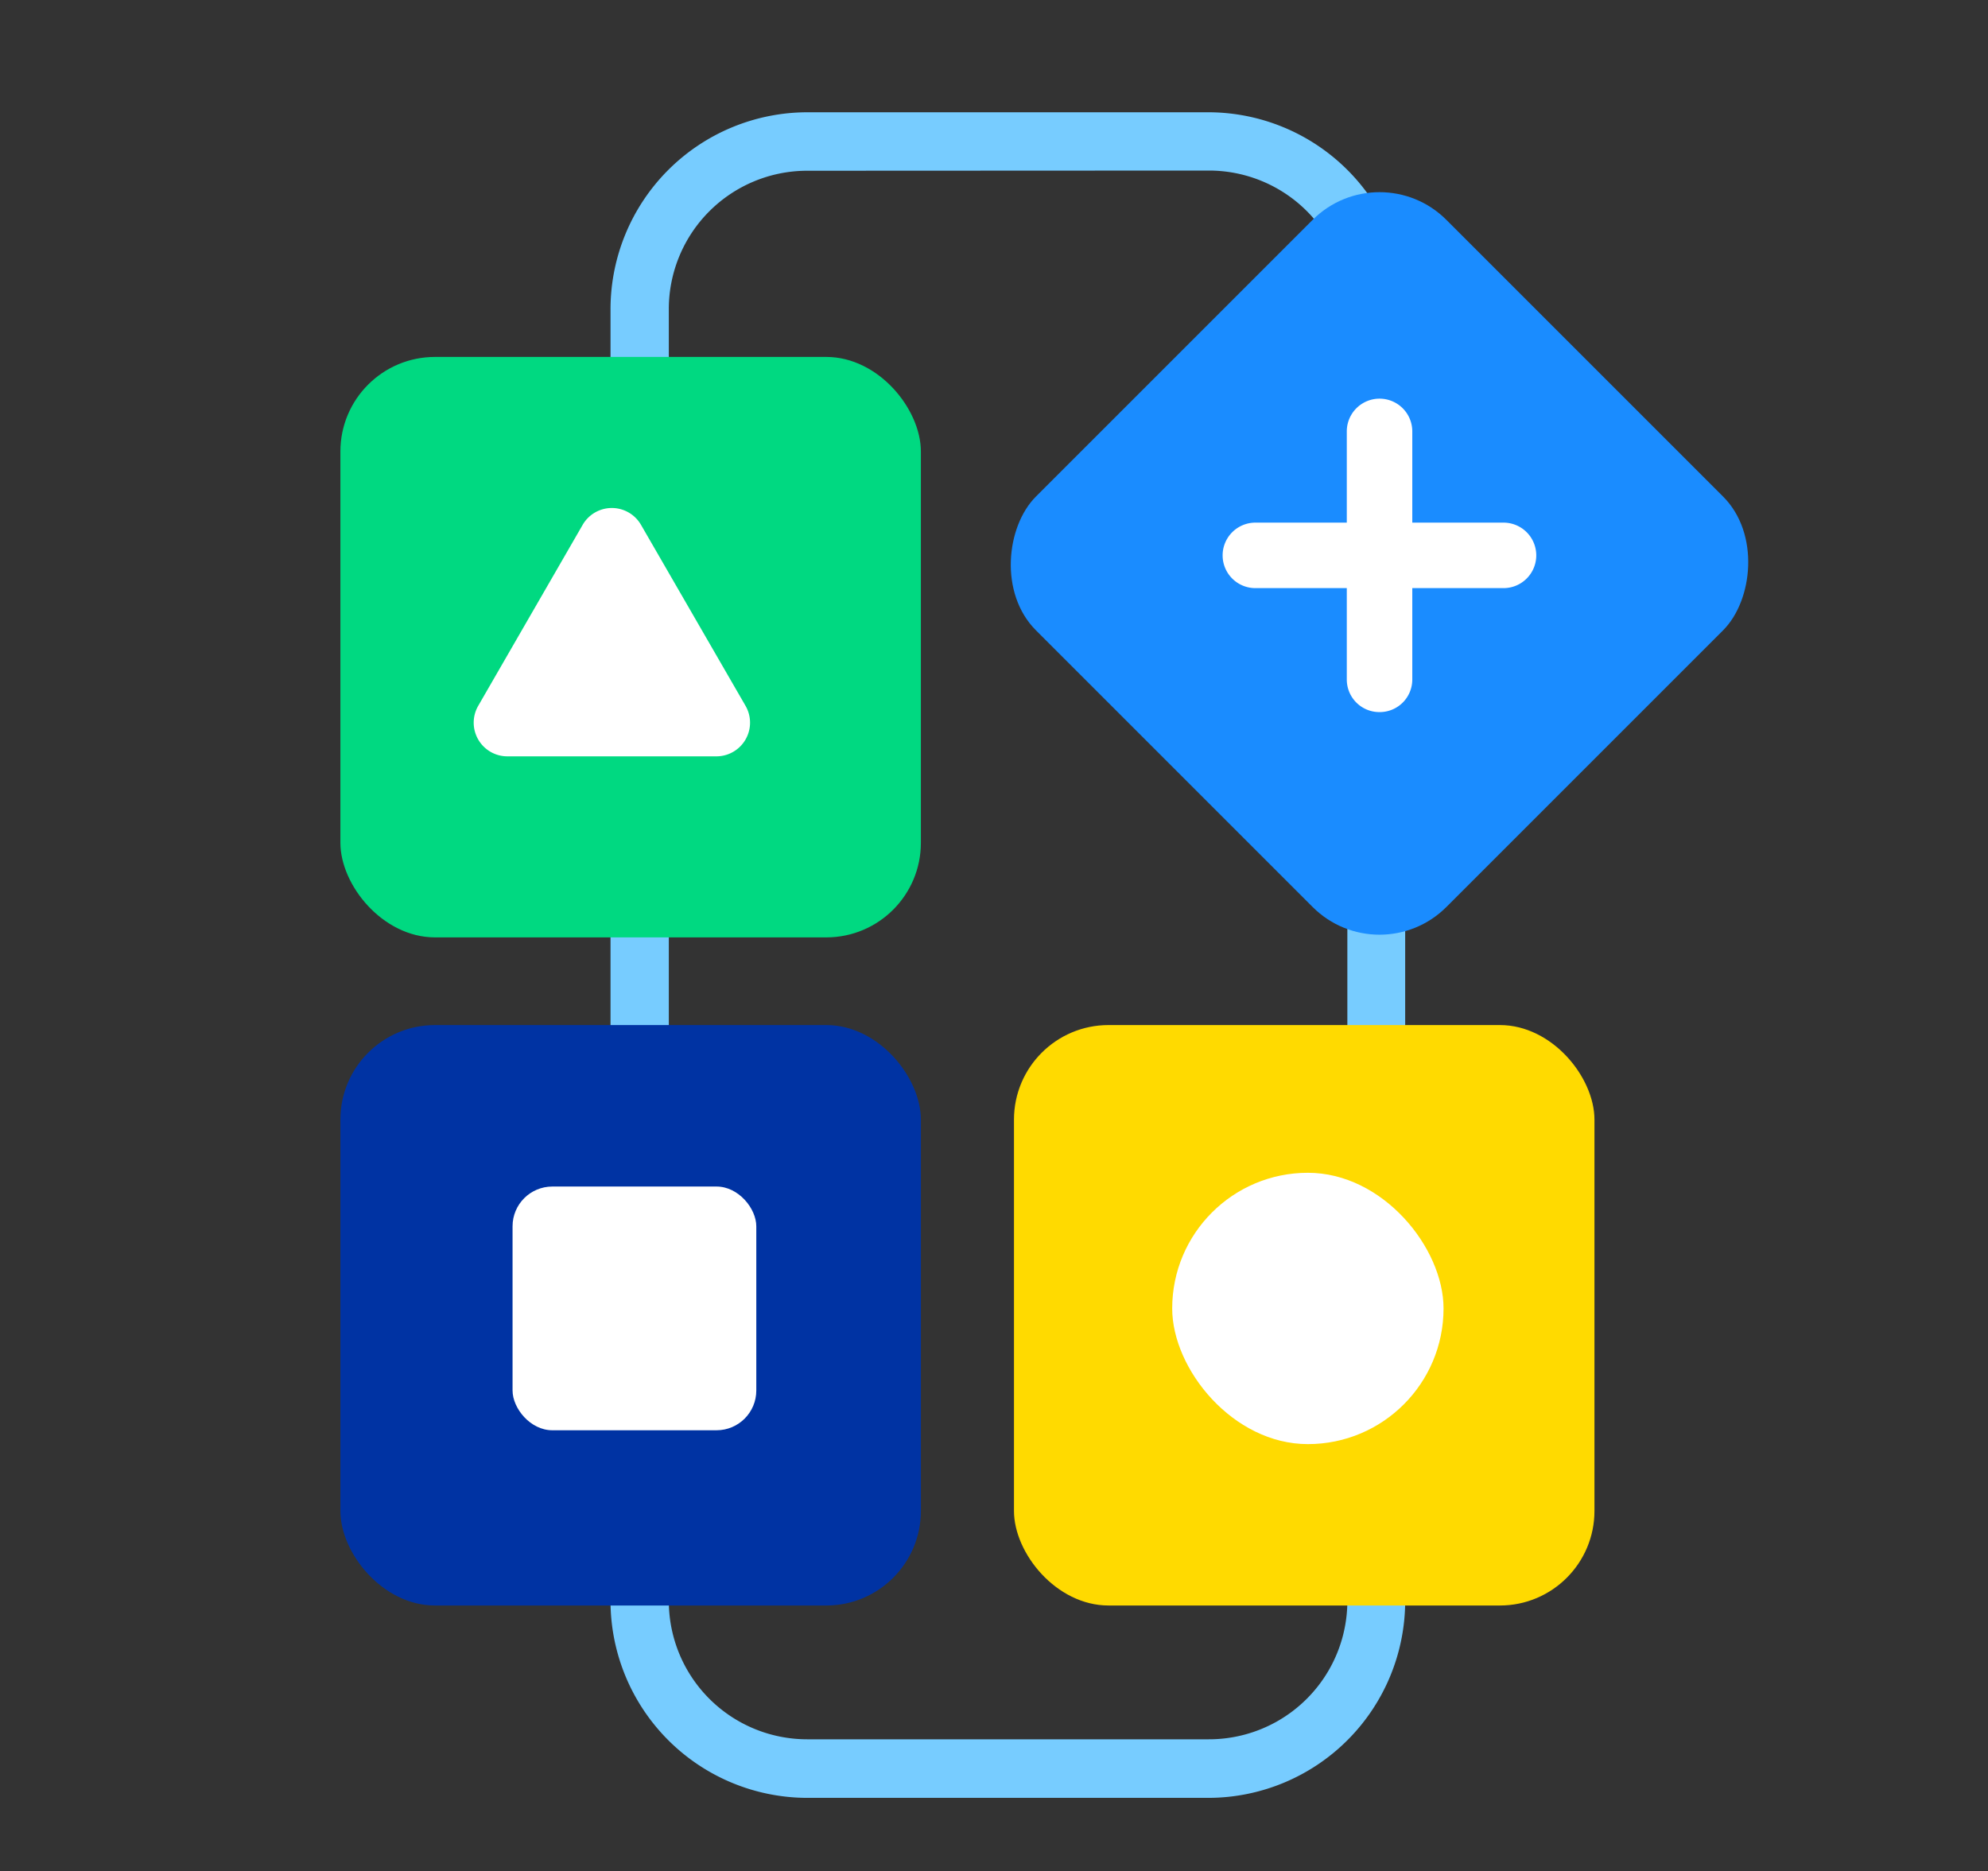
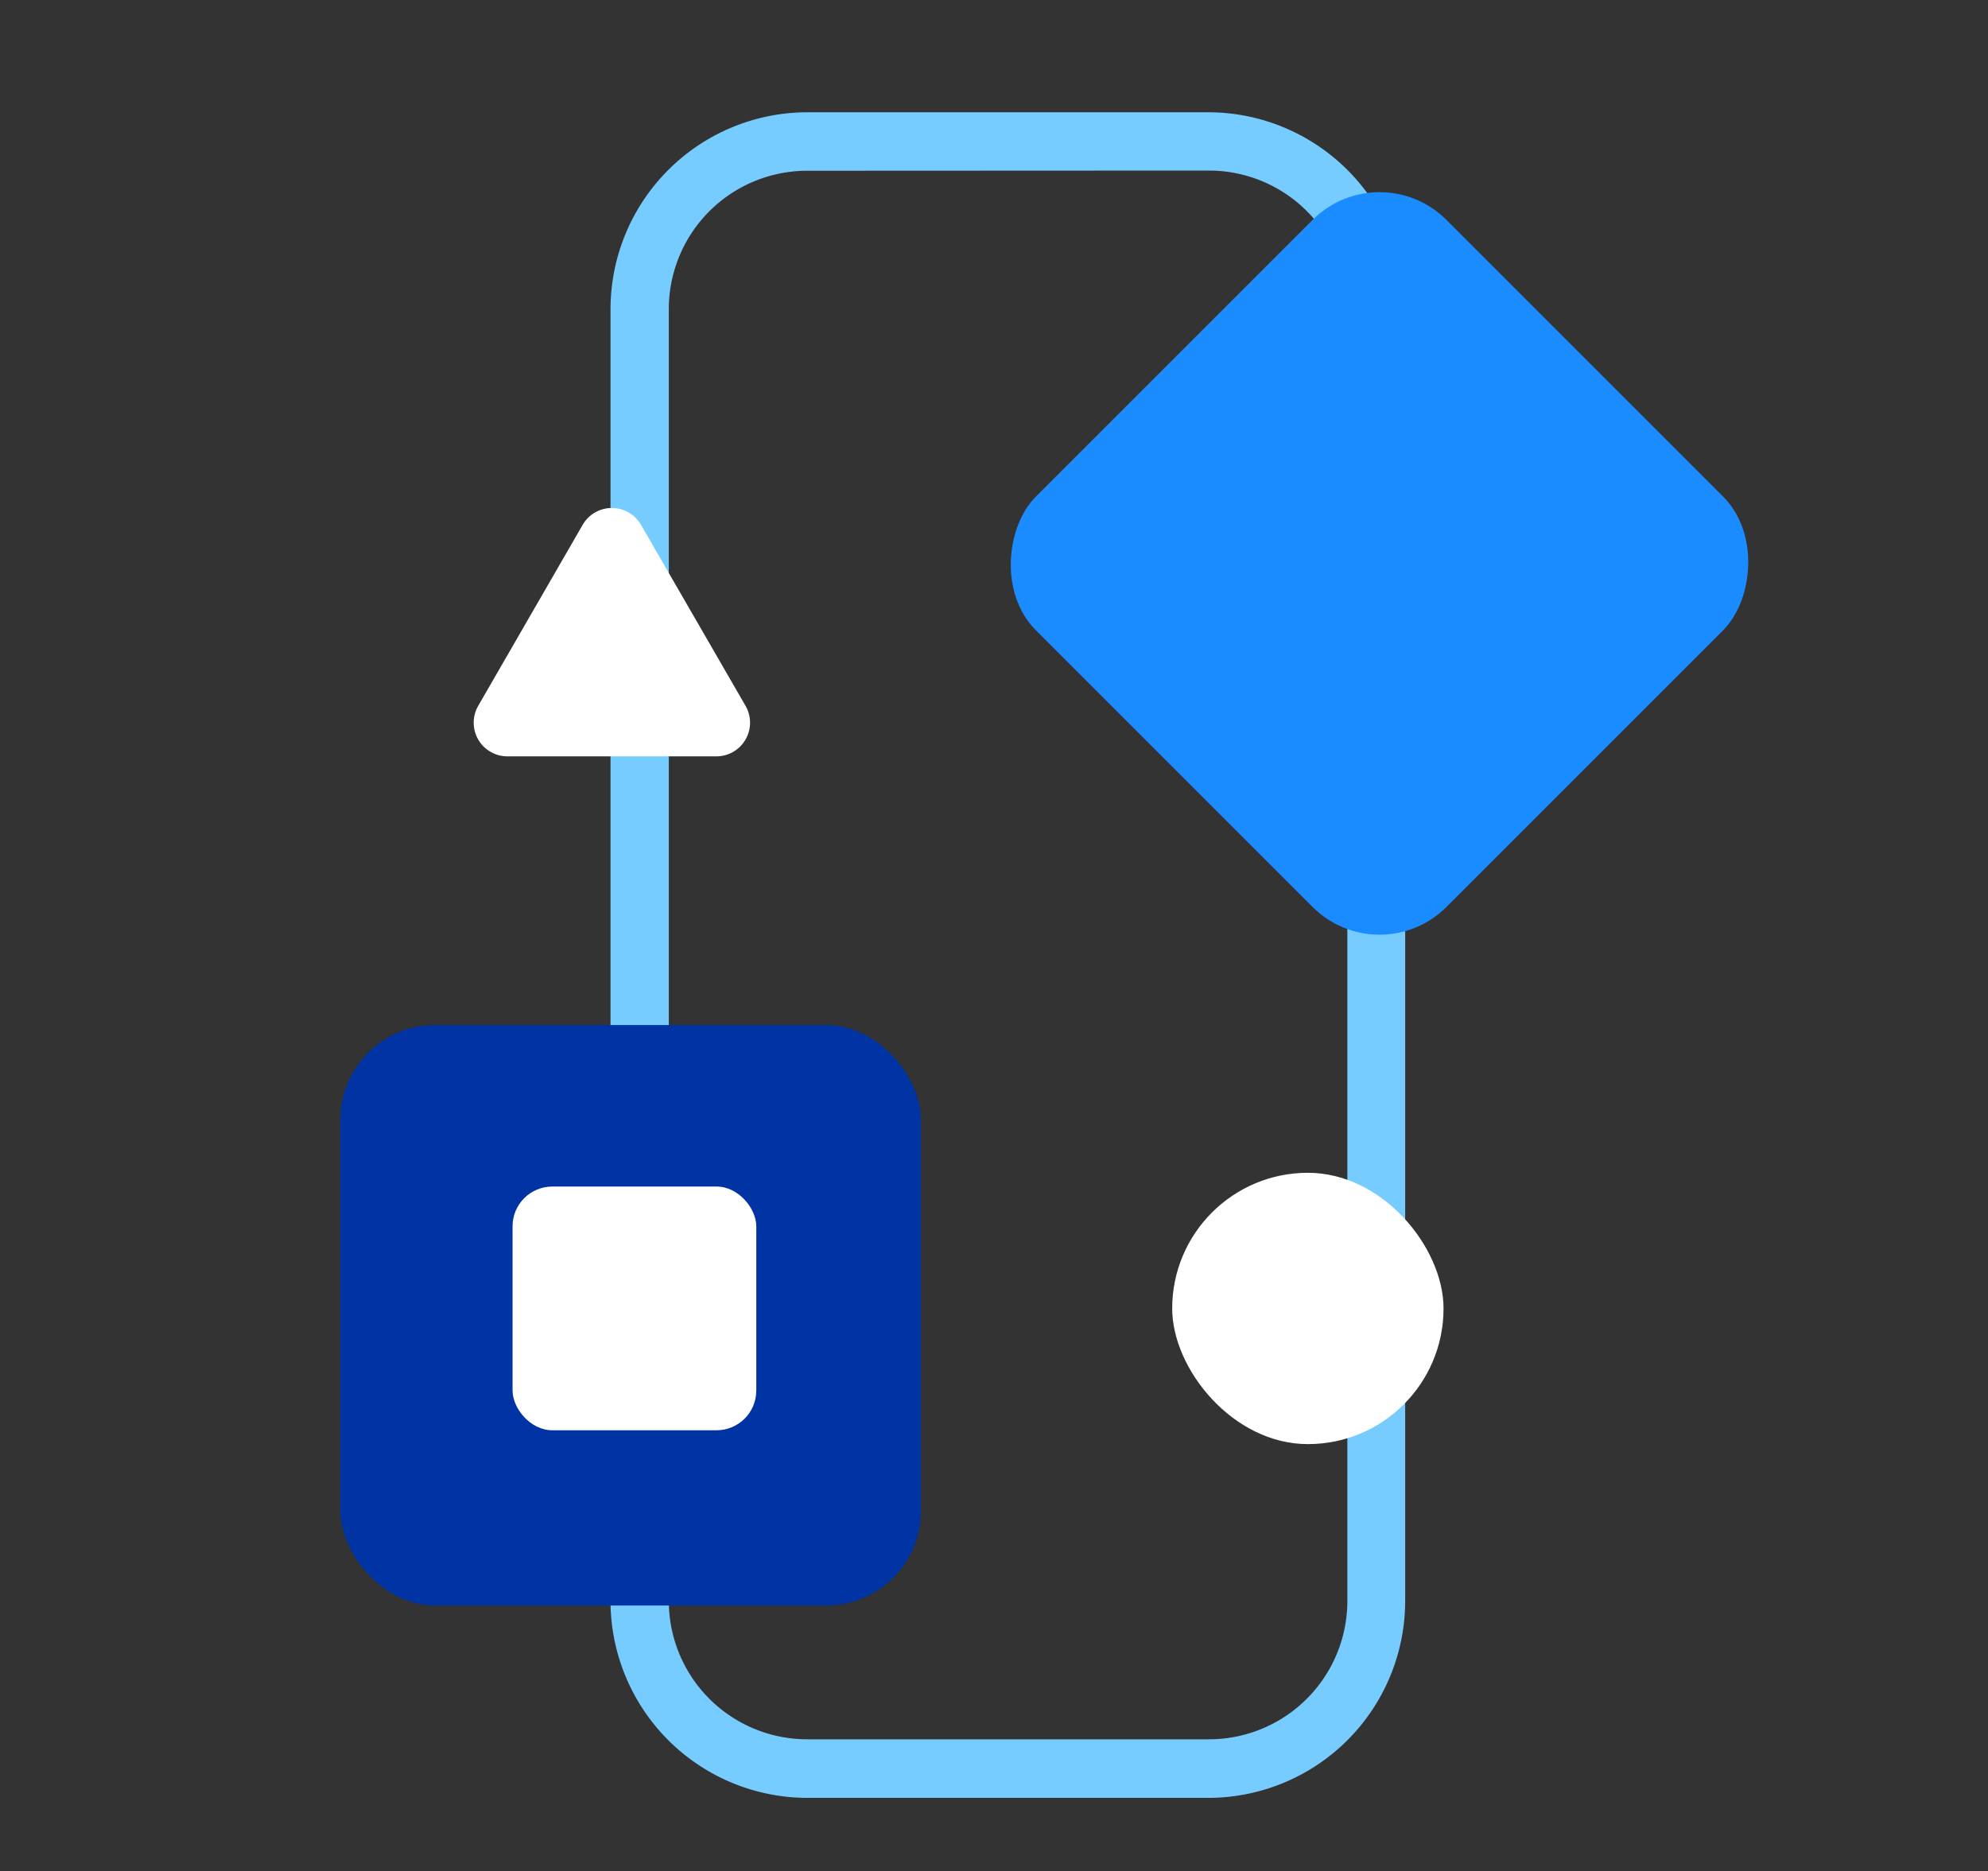
<svg xmlns="http://www.w3.org/2000/svg" id="Layer_1" data-name="Layer 1" viewBox="0 0 212.47 200">
  <rect x="0" y="0" width="212.47" height="200" fill="#333333" stroke="none" />
  <defs>
    <style>.cls-1{fill:#7cf;}.cls-2{fill:#00d981;}.cls-3{fill:#0033a3;}.cls-4{fill:#ffda00;}.cls-5{fill:#1a8cff;}.cls-6{fill:#fff;}</style>
  </defs>
  <path class="cls-1" d="M129.18,192.16H86.25a21.06,21.06,0,0,1-21-21V33a21.06,21.06,0,0,1,21-21h42.93a21.06,21.06,0,0,1,21,21V171.13A21.06,21.06,0,0,1,129.18,192.16ZM86.25,18.25A14.79,14.79,0,0,0,71.48,33V171.13A14.79,14.79,0,0,0,86.25,185.9h42.93A14.79,14.79,0,0,0,144,171.13V33a14.79,14.79,0,0,0-14.78-14.77Z" />
-   <rect class="cls-2" x="36.38" y="38.15" width="62.04" height="62.04" rx="10.11" />
  <rect class="cls-3" x="36.38" y="109.56" width="62.04" height="62.04" rx="10.11" />
-   <rect class="cls-4" x="108.37" y="109.56" width="62.04" height="62.04" rx="10.11" />
  <rect class="cls-5" x="116.41" y="29.2" width="62.04" height="62.04" rx="10.11" transform="translate(85.77 -86.61) rotate(45)" />
  <rect class="cls-6" x="54.78" y="126.82" width="26.05" height="26.05" rx="4.25" />
  <rect class="cls-6" x="125.28" y="125.35" width="29" height="29" rx="14.5" />
  <path class="cls-6" d="M62.27,56.1,51.11,75.44a3.6,3.6,0,0,0,3.11,5.4H76.56a3.6,3.6,0,0,0,3.12-5.4L68.51,56.1A3.6,3.6,0,0,0,62.27,56.1Z" />
-   <path class="cls-6" d="M147.43,76.11a3.48,3.48,0,0,1-3.49-3.48V46.11a3.49,3.49,0,0,1,7,0V72.63A3.48,3.48,0,0,1,147.43,76.11Z" />
-   <path class="cls-6" d="M160.69,62.86H134.17a3.49,3.49,0,0,1,0-7h26.52a3.49,3.49,0,0,1,0,7Z" />
</svg>